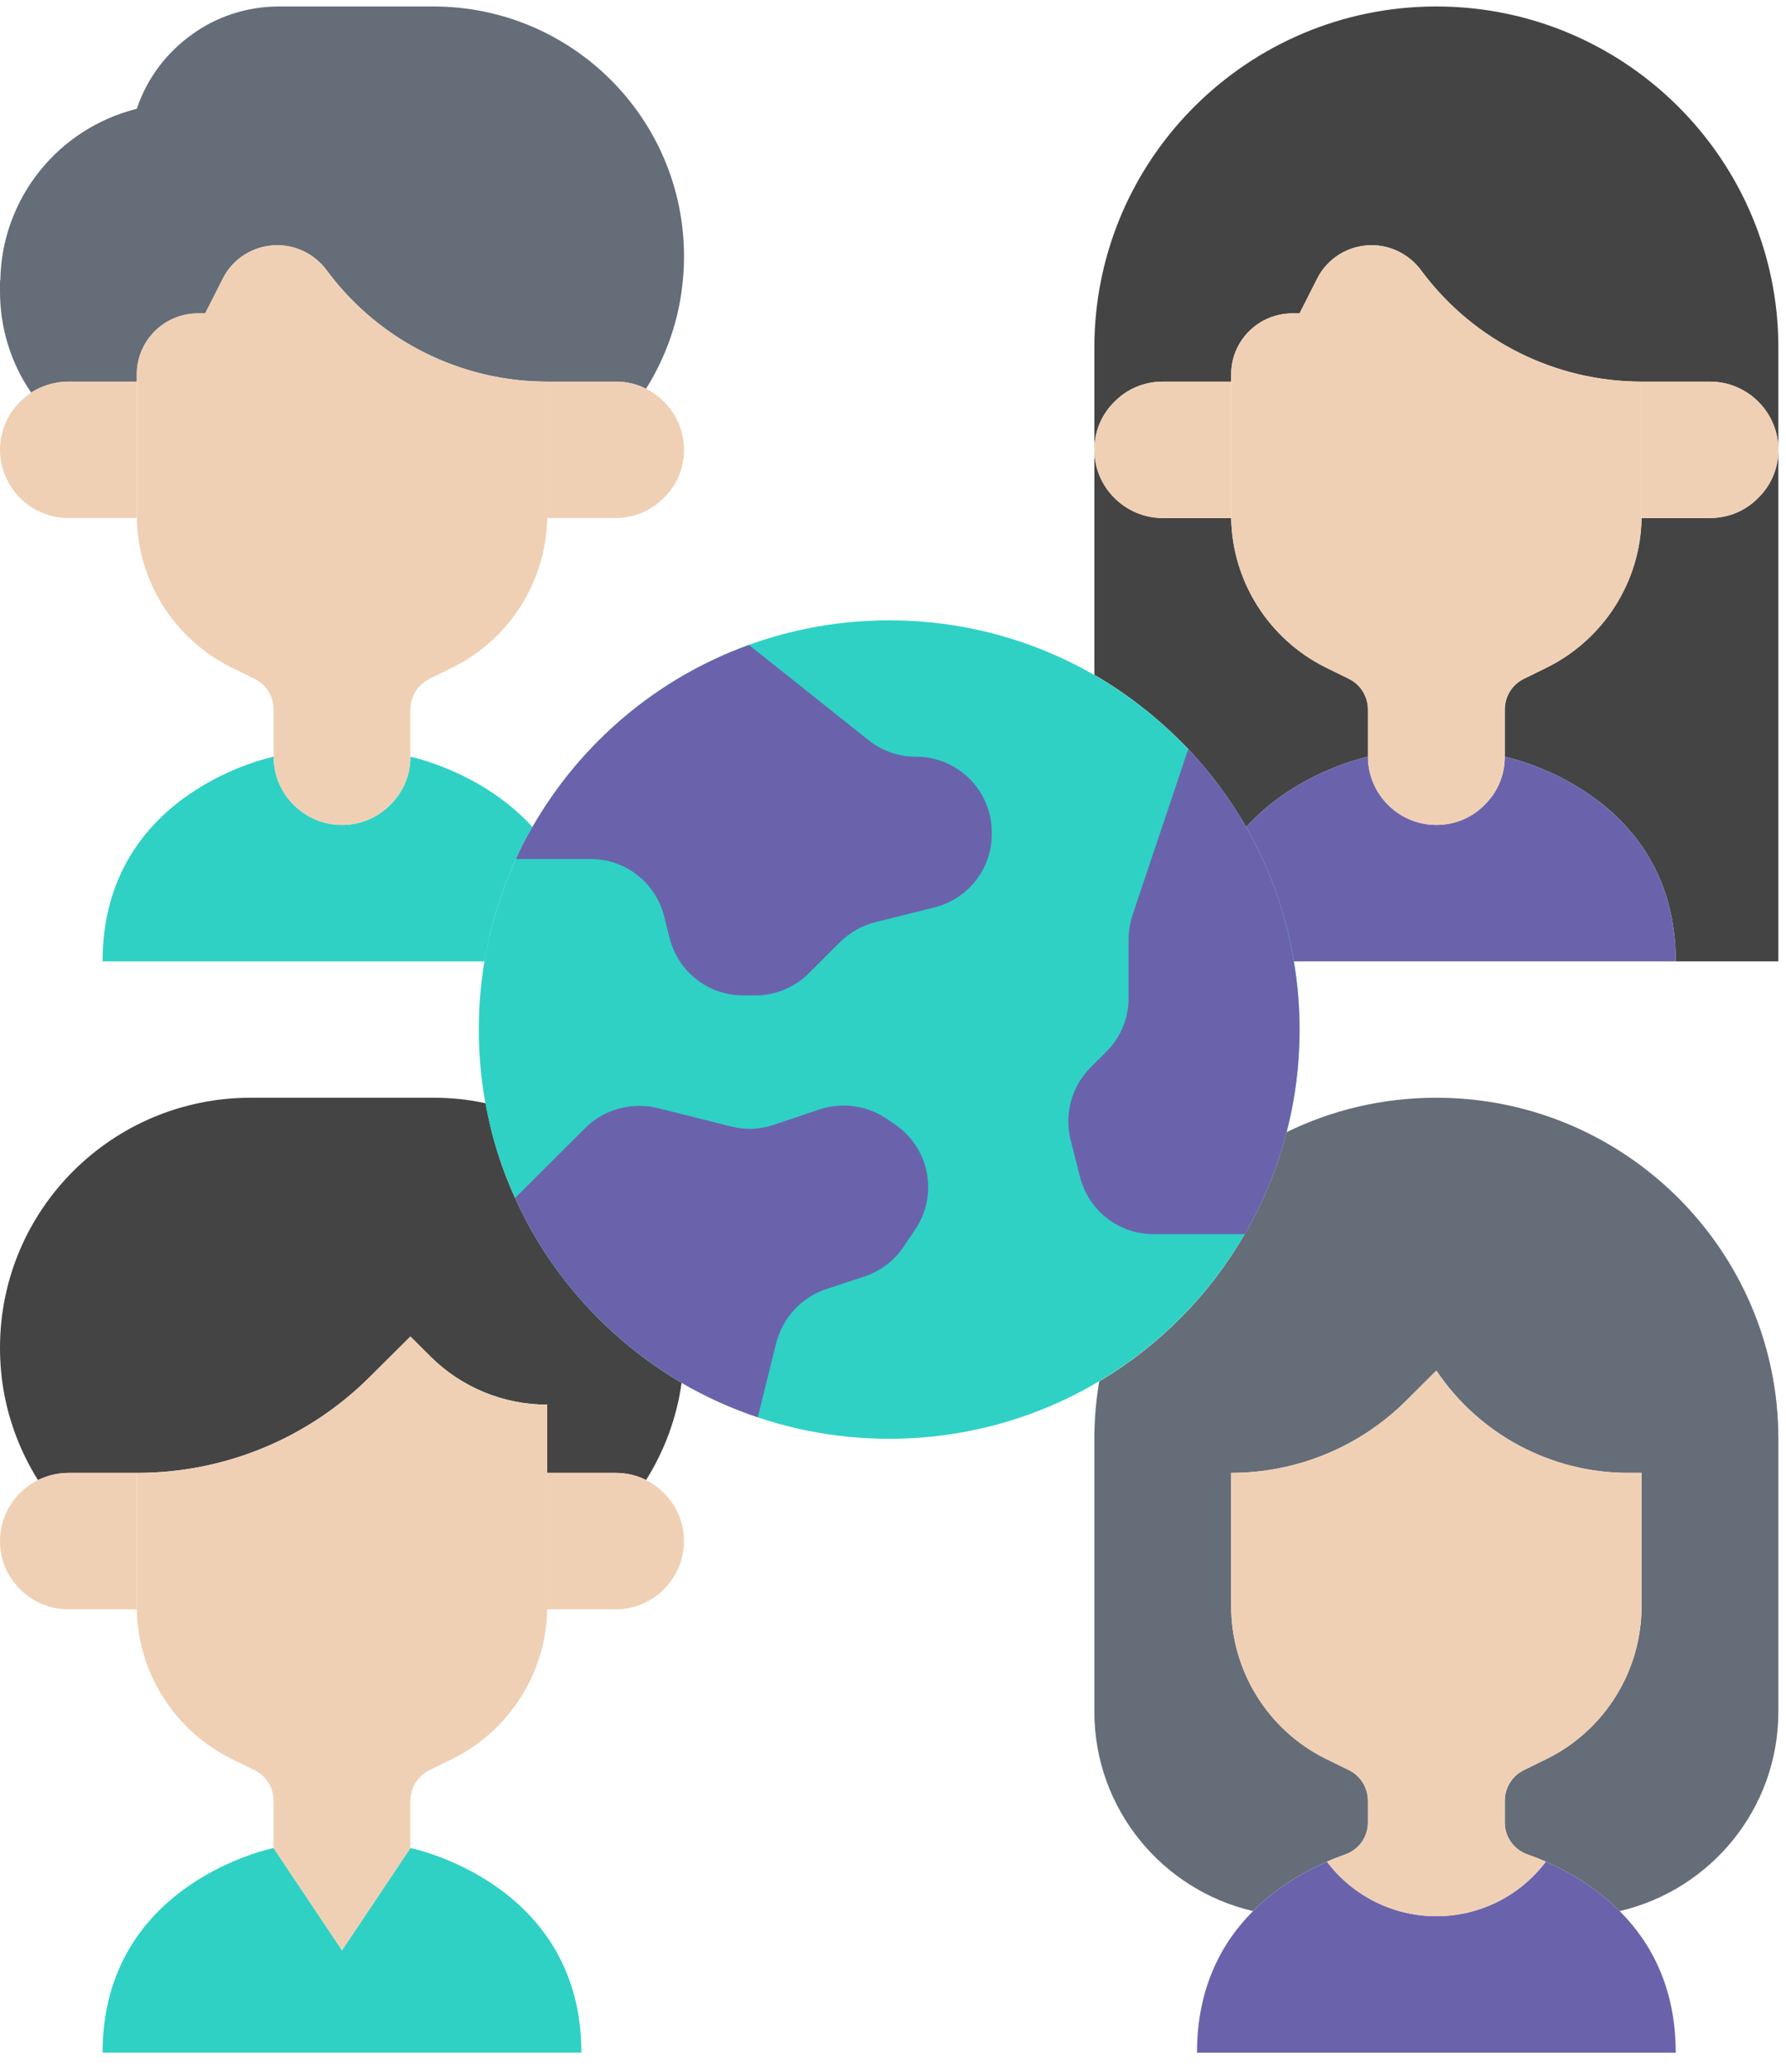
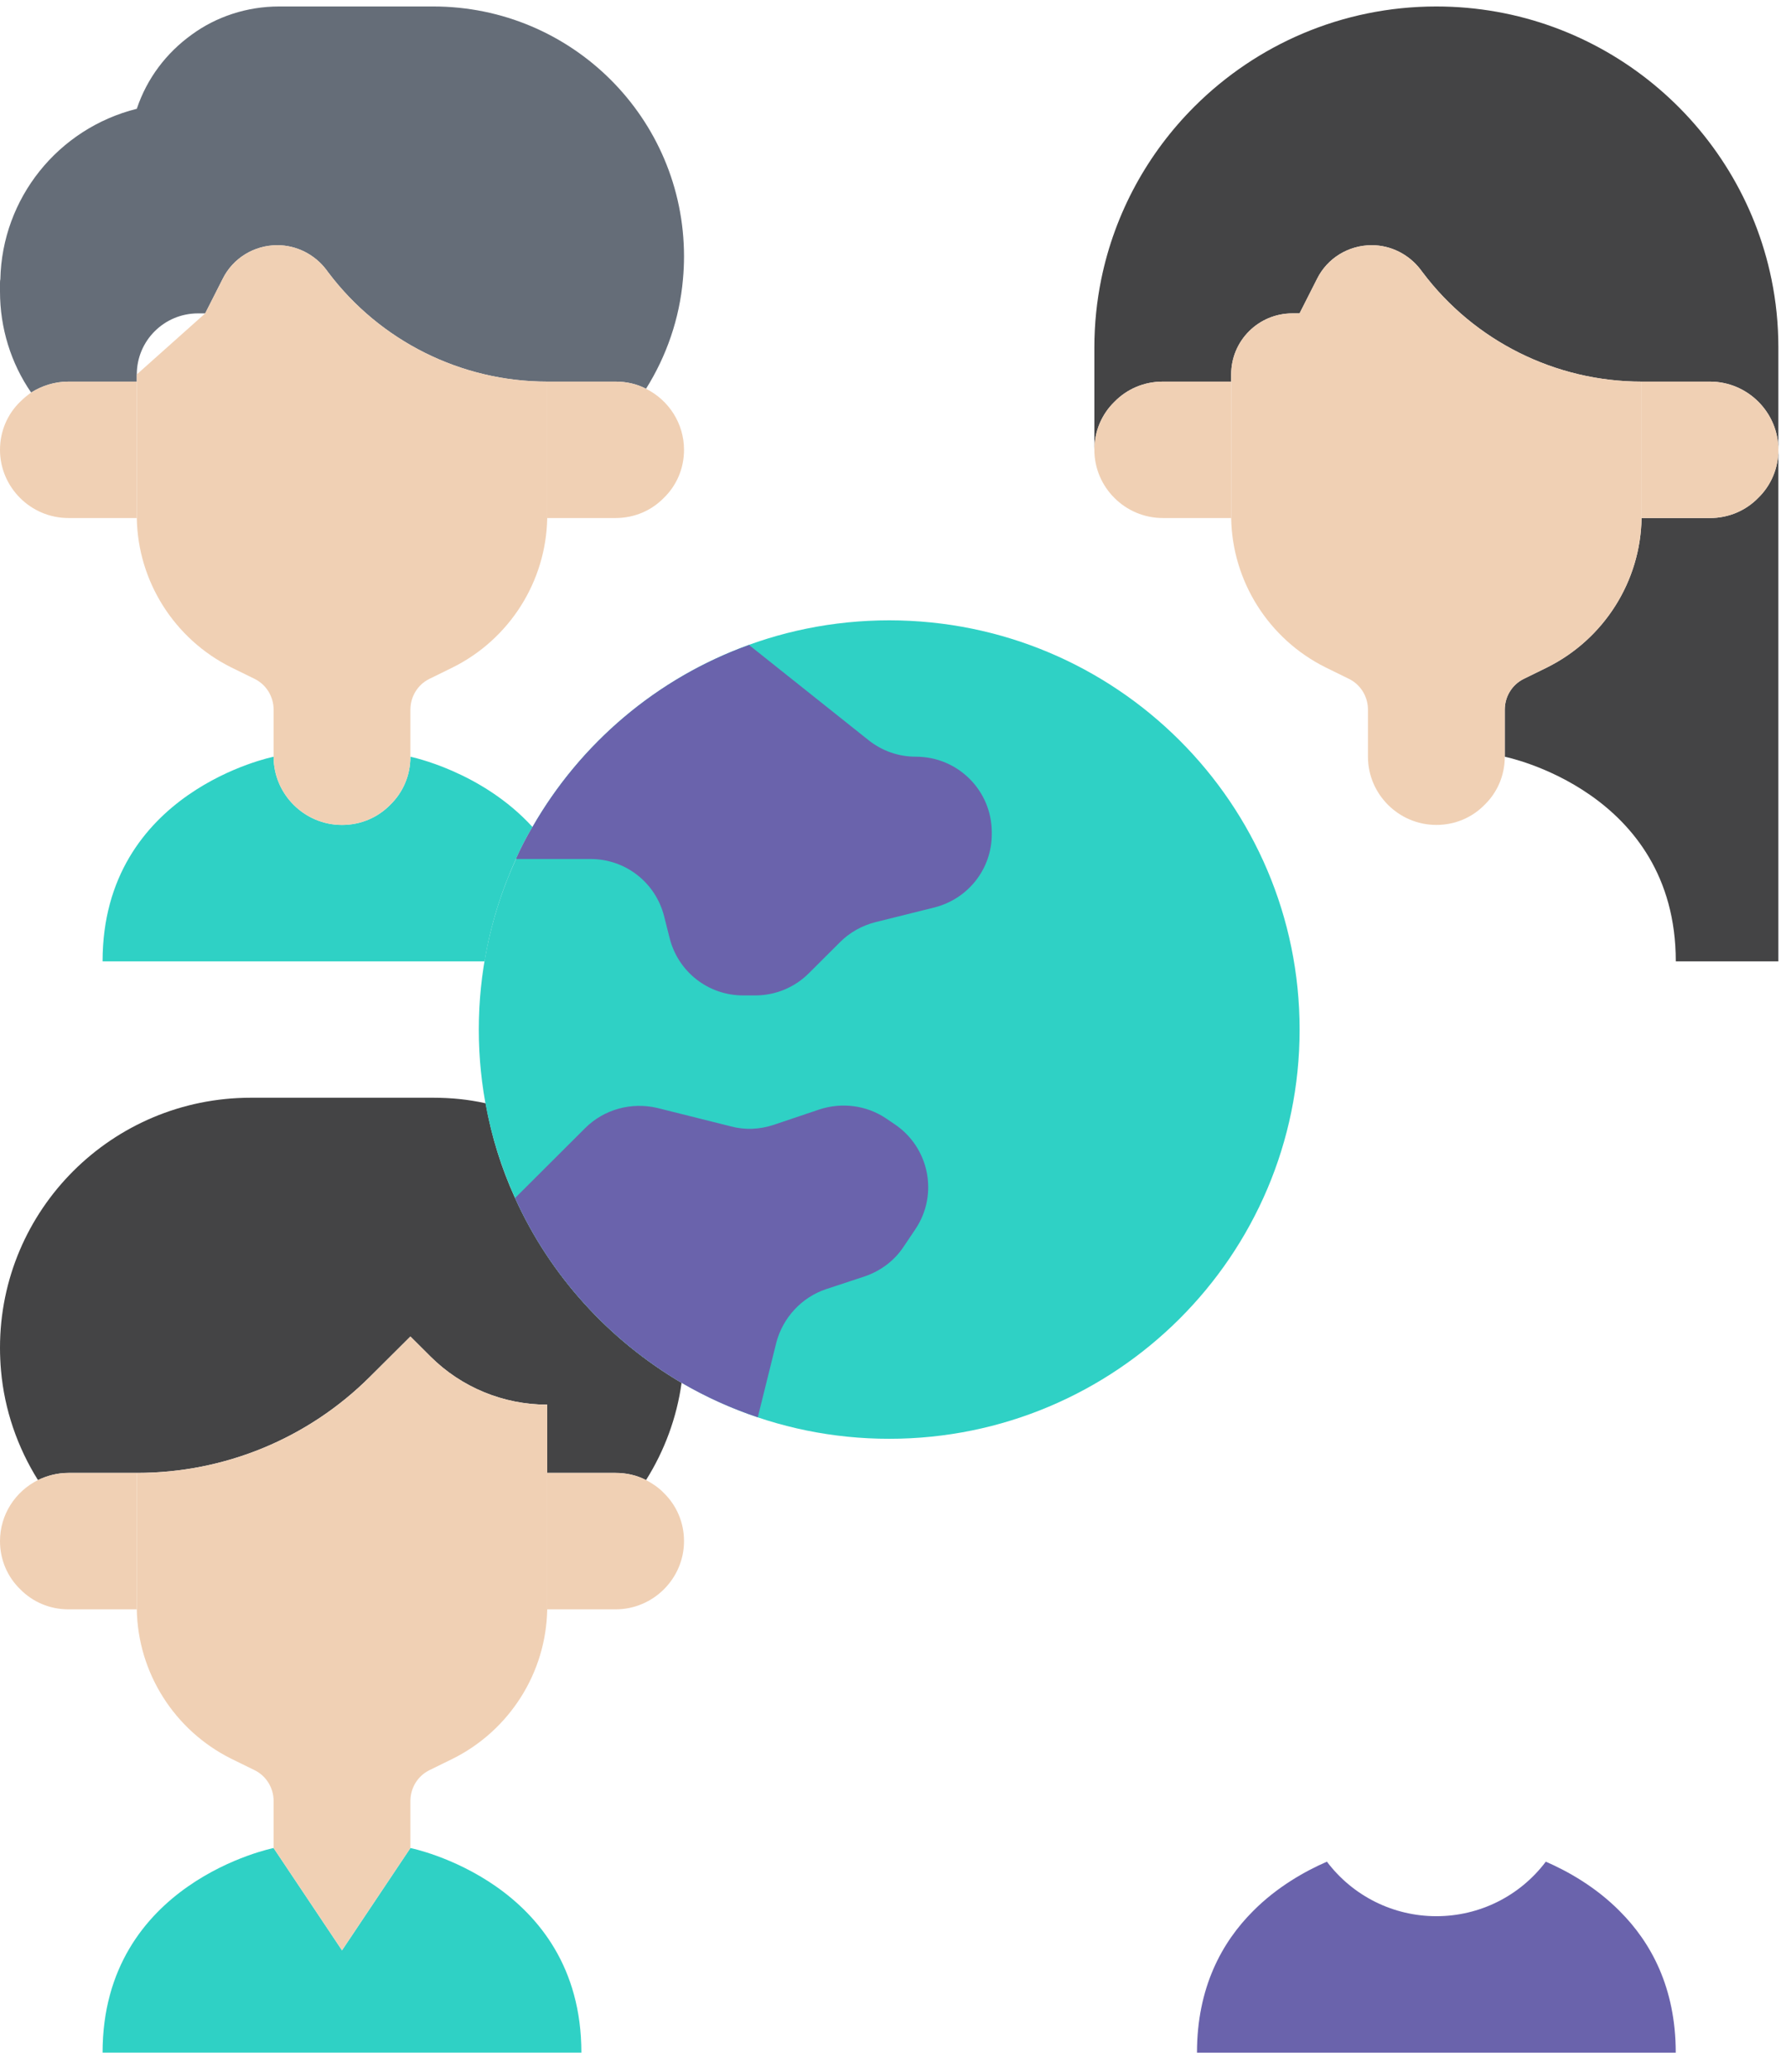
<svg xmlns="http://www.w3.org/2000/svg" width="138px" height="160px" viewBox="0 0 138 159" version="1.1">
  <g id="surface1">
    <path style=" stroke:none;fill-rule:nonzero;fill:rgb(18.431%,81.961%,77.255%);fill-opacity:1;" d="M 26.426 150.129 L 31.711 142.227 C 31.711 142.227 44.922 144.859 44.922 158.027 L 7.926 158.027 C 7.926 144.859 21.141 142.227 21.141 142.227 Z M 26.426 150.129 " />
    <path style=" stroke:none;fill-rule:nonzero;fill:rgb(26.667%,26.667%,27.059%);fill-opacity:1;" d="M 10.598 113.254 L 5.285 113.254 C 4.438 113.254 3.648 113.465 2.934 113.809 C 1.348 111.277 0.344 108.383 0.078 105.352 C 0.027 104.773 0 104.168 0 103.586 C 0 92.922 8.668 84.281 19.371 84.281 L 33.48 84.281 C 34.855 84.281 36.203 84.414 37.496 84.703 L 37.523 84.703 C 37.973 87.258 38.738 89.707 39.797 92.023 C 42.492 98.004 47.035 102.98 52.664 106.301 C 52.293 108.988 51.344 111.543 49.918 113.809 C 49.203 113.438 48.41 113.254 47.566 113.254 L 42.281 113.254 L 42.281 107.984 C 38.898 107.984 35.648 106.645 33.27 104.273 L 31.711 102.719 L 28.59 105.824 C 23.809 110.594 17.359 113.254 10.598 113.254 Z M 10.598 113.254 " />
-     <path style=" stroke:none;fill-rule:nonzero;fill:rgb(39.608%,42.745%,47.059%);fill-opacity:1;" d="M 103.93 142.727 C 103.508 142.883 103.059 143.043 102.527 143.277 C 100.836 144.016 98.672 145.227 96.82 147.098 C 89.793 145.465 84.559 139.195 84.559 131.691 L 84.559 110.621 C 84.559 109.094 84.691 107.645 84.93 106.195 C 89.582 103.43 93.465 99.504 96.16 94.844 C 97.586 92.395 98.695 89.762 99.41 86.941 C 102.898 85.23 106.836 84.281 110.984 84.281 C 123.746 84.281 134.422 93.344 136.879 105.352 C 137.227 107.039 137.41 108.801 137.41 110.621 L 137.41 131.691 C 137.41 139.195 132.176 145.465 125.148 147.098 C 123.297 145.227 121.133 144.016 119.441 143.277 C 118.914 143.043 118.465 142.883 118.039 142.727 C 116.984 142.355 116.27 141.383 116.27 140.25 L 116.27 138.59 C 116.27 137.59 116.824 136.668 117.723 136.219 L 119.547 135.324 C 124.012 133.113 126.84 128.531 126.84 123.551 L 126.84 113.254 L 125.809 113.254 C 119.836 113.254 114.289 110.277 110.984 105.352 L 108.66 107.668 C 105.066 111.25 100.203 113.254 95.129 113.254 L 95.129 123.551 C 95.129 128.531 97.957 133.113 102.422 135.324 L 104.246 136.219 C 105.145 136.668 105.699 137.59 105.699 138.59 L 105.699 140.25 C 105.699 141.383 104.988 142.355 103.93 142.727 Z M 103.93 142.727 " />
    <path style=" stroke:none;fill-rule:nonzero;fill:rgb(41.569%,38.824%,67.451%);fill-opacity:1;" d="M 129.48 158.031 L 92.488 158.031 C 92.488 153 94.418 149.496 96.82 147.098 C 98.672 145.23 100.836 144.016 102.527 143.281 C 104.539 145.941 107.656 147.492 110.984 147.492 C 114.316 147.492 117.434 145.941 119.441 143.281 C 121.133 144.016 123.301 145.23 125.148 147.098 C 127.555 149.496 129.48 153 129.48 158.031 Z M 129.48 158.031 " />
    <path style=" stroke:none;fill-rule:nonzero;fill:rgb(18.431%,81.961%,77.255%);fill-opacity:1;" d="M 41.145 63.371 C 40.668 64.16 40.246 64.977 39.875 65.82 C 38.738 68.32 37.895 70.98 37.445 73.746 L 7.926 73.746 C 7.926 60.578 21.141 57.945 21.141 57.945 C 21.141 60.84 23.52 63.211 26.426 63.211 C 27.879 63.211 29.199 62.633 30.152 61.656 C 31.129 60.711 31.711 59.395 31.711 57.945 C 31.711 57.945 37.207 59.051 41.145 63.371 Z M 41.145 63.371 " />
    <path style=" stroke:none;fill-rule:nonzero;fill:rgb(39.608%,42.745%,47.059%);fill-opacity:1;" d="M 52.852 19.305 C 52.852 19.887 52.824 20.492 52.77 21.07 C 52.508 24.098 51.504 26.996 49.918 29.523 C 49.203 29.156 48.41 28.973 47.566 28.973 L 42.281 28.973 C 35.621 28.973 29.359 25.836 25.367 20.543 L 25.211 20.332 C 24.312 19.148 22.91 18.438 21.43 18.438 C 19.633 18.438 17.996 19.438 17.203 21.043 L 15.855 23.703 L 15.301 23.703 C 12.684 23.703 10.57 25.812 10.57 28.418 L 10.57 28.973 L 5.285 28.973 C 4.227 28.973 3.25 29.289 2.406 29.816 C 0.844 27.551 0 24.836 0 22.02 L 0 21.387 C 0 21.281 0 21.176 0.027 21.07 C 0.16 14.828 4.465 9.43 10.57 7.902 C 11.363 5.531 12.867 3.582 14.797 2.188 C 16.699 0.789 19.078 0 21.562 0 L 33.48 0 C 44.184 0 52.852 8.641 52.852 19.305 Z M 52.852 19.305 " />
    <path style=" stroke:none;fill-rule:nonzero;fill:rgb(26.667%,26.667%,27.059%);fill-opacity:1;" d="M 137.41 34.238 L 137.41 73.746 L 129.484 73.746 C 129.484 60.578 116.27 57.945 116.27 57.945 L 116.27 54.309 C 116.27 53.309 116.824 52.387 117.723 51.938 L 119.547 51.043 C 123.934 48.855 126.762 44.406 126.84 39.508 L 132.125 39.508 C 133.578 39.508 134.902 38.926 135.852 37.953 C 136.828 37.004 137.41 35.688 137.41 34.238 Z M 137.41 34.238 " />
    <path style=" stroke:none;fill-rule:nonzero;fill:rgb(26.667%,26.667%,27.059%);fill-opacity:1;" d="M 137.41 26.34 L 137.41 34.238 C 137.41 31.344 135.031 28.973 132.125 28.973 L 126.84 28.973 C 120.18 28.973 113.918 25.836 109.93 20.543 L 109.77 20.332 C 108.871 19.148 107.469 18.438 105.992 18.438 C 104.195 18.438 102.555 19.438 101.762 21.043 L 100.414 23.703 L 99.859 23.703 C 97.242 23.703 95.129 25.812 95.129 28.418 L 95.129 28.973 L 89.844 28.973 C 88.391 28.973 87.07 29.551 86.117 30.527 C 85.141 31.473 84.559 32.793 84.559 34.238 L 84.559 26.34 C 84.559 24.52 84.746 22.758 85.09 21.07 C 86.145 15.91 88.707 11.301 92.301 7.719 C 97.086 2.949 103.691 0 110.984 0 C 123.746 0 134.422 9.059 136.879 21.07 C 137.227 22.758 137.41 24.52 137.41 26.34 Z M 137.41 26.34 " />
-     <path style=" stroke:none;fill-rule:nonzero;fill:rgb(26.667%,26.667%,27.059%);fill-opacity:1;" d="M 105.699 54.309 L 105.699 57.945 C 105.699 57.945 100.203 59.051 96.293 63.371 C 95.023 61.184 93.543 59.18 91.828 57.363 C 89.688 55.125 87.254 53.176 84.559 51.621 L 84.559 34.238 C 84.559 37.137 86.938 39.508 89.844 39.508 L 95.129 39.508 C 95.211 44.406 98.035 48.855 102.422 51.043 L 104.246 51.938 C 105.145 52.387 105.699 53.309 105.699 54.309 Z M 105.699 54.309 " />
-     <path style=" stroke:none;fill-rule:nonzero;fill:rgb(41.569%,38.824%,67.451%);fill-opacity:1;" d="M 129.484 73.746 L 99.965 73.746 C 99.359 70.035 98.09 66.531 96.293 63.371 C 100.203 59.051 105.699 57.945 105.699 57.945 C 105.699 60.84 108.078 63.211 110.984 63.211 C 112.438 63.211 113.762 62.633 114.711 61.656 C 115.688 60.711 116.27 59.395 116.27 57.945 C 116.27 57.945 129.484 60.578 129.484 73.746 Z M 129.484 73.746 " />
    <path style=" stroke:none;fill-rule:nonzero;fill:rgb(94.118%,81.569%,70.588%);fill-opacity:1;" d="M 10.598 113.258 C 10.57 113.359 10.57 113.465 10.57 113.57 L 10.57 123.793 L 5.285 123.793 C 3.832 123.793 2.512 123.211 1.559 122.238 C 0.582 121.289 0 119.973 0 118.523 C 0 116.469 1.188 114.68 2.934 113.809 C 3.648 113.465 4.438 113.258 5.285 113.258 Z M 10.598 113.258 " />
    <path style=" stroke:none;fill-rule:nonzero;fill:rgb(94.118%,81.569%,70.588%);fill-opacity:1;" d="M 42.281 113.258 L 42.281 123.793 C 42.199 128.691 39.371 133.141 34.988 135.328 L 33.164 136.223 C 32.266 136.672 31.711 137.594 31.711 138.594 L 31.711 142.227 L 26.426 150.129 L 21.141 142.227 L 21.141 138.594 C 21.141 137.594 20.586 136.672 19.688 136.223 L 17.863 135.328 C 13.477 133.141 10.648 128.691 10.57 123.793 C 10.57 123.711 10.57 123.633 10.57 123.555 L 10.57 113.57 C 10.57 113.469 10.57 113.363 10.598 113.258 C 17.359 113.258 23.809 110.598 28.59 105.828 L 31.711 102.723 L 33.27 104.273 C 35.648 106.645 38.898 107.988 42.281 107.988 Z M 42.281 113.258 " />
    <path style=" stroke:none;fill-rule:nonzero;fill:rgb(94.118%,81.569%,70.588%);fill-opacity:1;" d="M 51.293 114.809 C 52.27 115.758 52.852 117.074 52.852 118.523 C 52.852 121.422 50.473 123.793 47.566 123.793 L 42.281 123.793 C 42.281 123.711 42.281 123.633 42.281 123.555 L 42.281 113.258 L 47.566 113.258 C 48.41 113.258 49.203 113.441 49.918 113.809 C 50.418 114.074 50.895 114.387 51.293 114.809 Z M 51.293 114.809 " />
-     <path style=" stroke:none;fill-rule:nonzero;fill:rgb(94.118%,81.569%,70.588%);fill-opacity:1;" d="M 116.27 138.594 L 116.27 140.25 C 116.27 141.387 116.984 142.359 118.039 142.727 C 118.461 142.887 118.91 143.043 119.441 143.281 C 117.434 145.941 114.312 147.496 110.984 147.496 C 107.656 147.496 104.535 145.941 102.527 143.281 C 103.059 143.043 103.508 142.887 103.93 142.727 C 104.984 142.359 105.699 141.387 105.699 140.25 L 105.699 138.594 C 105.699 137.59 105.145 136.672 104.246 136.223 L 102.422 135.328 C 97.957 133.113 95.129 128.531 95.129 123.555 L 95.129 113.254 C 100.203 113.254 105.066 111.254 108.66 107.672 L 110.984 105.355 C 114.289 110.281 119.836 113.254 125.809 113.254 L 126.84 113.254 L 126.84 123.555 C 126.84 128.531 124.012 133.113 119.547 135.328 L 117.723 136.223 C 116.824 136.672 116.27 137.59 116.27 138.594 Z M 116.27 138.594 " />
    <path style=" stroke:none;fill-rule:nonzero;fill:rgb(94.118%,81.569%,70.588%);fill-opacity:1;" d="M 132.125 28.973 C 135.031 28.973 137.41 31.344 137.41 34.242 C 137.41 35.691 136.828 37.008 135.852 37.953 C 134.898 38.93 133.578 39.508 132.125 39.508 L 126.84 39.508 C 126.84 39.43 126.84 39.352 126.84 39.273 L 126.84 28.973 Z M 132.125 28.973 " />
    <path style=" stroke:none;fill-rule:nonzero;fill:rgb(94.118%,81.569%,70.588%);fill-opacity:1;" d="M 126.84 28.973 L 126.84 39.508 C 126.762 44.406 123.934 48.859 119.547 51.043 L 117.723 51.938 C 116.824 52.387 116.27 53.309 116.27 54.309 L 116.27 57.945 C 116.27 59.395 115.688 60.711 114.711 61.656 C 113.758 62.633 112.438 63.211 110.984 63.211 C 108.078 63.211 105.699 60.84 105.699 57.945 L 105.699 54.309 C 105.699 53.309 105.145 52.387 104.246 51.938 L 102.422 51.043 C 98.035 48.859 95.211 44.406 95.129 39.508 C 95.129 39.43 95.129 39.348 95.129 39.27 L 95.129 28.418 C 95.129 25.812 97.242 23.703 99.859 23.703 L 100.414 23.703 L 101.762 21.043 C 102.555 19.438 104.195 18.438 105.992 18.438 C 107.469 18.438 108.871 19.148 109.77 20.332 L 109.926 20.543 C 113.918 25.836 120.18 28.973 126.84 28.973 Z M 126.84 28.973 " />
    <path style=" stroke:none;fill-rule:nonzero;fill:rgb(94.118%,81.569%,70.588%);fill-opacity:1;" d="M 95.129 39.273 L 95.129 39.508 L 89.844 39.508 C 86.938 39.508 84.559 37.137 84.559 34.242 C 84.559 32.793 85.141 31.477 86.117 30.527 C 87.07 29.551 88.391 28.973 89.844 28.973 L 95.129 28.973 Z M 95.129 39.273 " />
    <path style=" stroke:none;fill-rule:nonzero;fill:rgb(94.118%,81.569%,70.588%);fill-opacity:1;" d="M 49.918 29.527 C 51.66 30.395 52.852 32.188 52.852 34.242 C 52.852 35.691 52.27 37.008 51.293 37.953 C 50.34 38.93 49.02 39.508 47.566 39.508 L 42.281 39.508 C 42.281 39.43 42.281 39.352 42.281 39.273 L 42.281 28.973 L 47.566 28.973 C 48.41 28.973 49.203 29.156 49.918 29.527 Z M 49.918 29.527 " />
-     <path style=" stroke:none;fill-rule:nonzero;fill:rgb(94.118%,81.569%,70.588%);fill-opacity:1;" d="M 42.281 28.973 L 42.281 39.508 C 42.199 44.406 39.371 48.859 34.988 51.043 L 33.164 51.938 C 32.266 52.387 31.711 53.309 31.711 54.309 L 31.711 57.945 C 31.711 59.395 31.129 60.711 30.152 61.656 C 29.199 62.633 27.879 63.211 26.426 63.211 C 23.52 63.211 21.141 60.84 21.141 57.945 L 21.141 54.309 C 21.141 53.309 20.586 52.387 19.688 51.938 L 17.863 51.043 C 13.477 48.859 10.648 44.406 10.57 39.508 C 10.57 39.43 10.57 39.348 10.57 39.27 L 10.57 28.418 C 10.57 25.812 12.684 23.703 15.301 23.703 L 15.855 23.703 L 17.203 21.043 C 17.996 19.438 19.633 18.438 21.43 18.438 C 22.91 18.438 24.312 19.148 25.211 20.332 L 25.367 20.543 C 29.359 25.836 35.621 28.973 42.281 28.973 Z M 42.281 28.973 " />
+     <path style=" stroke:none;fill-rule:nonzero;fill:rgb(94.118%,81.569%,70.588%);fill-opacity:1;" d="M 42.281 28.973 L 42.281 39.508 C 42.199 44.406 39.371 48.859 34.988 51.043 L 33.164 51.938 C 32.266 52.387 31.711 53.309 31.711 54.309 L 31.711 57.945 C 31.711 59.395 31.129 60.711 30.152 61.656 C 29.199 62.633 27.879 63.211 26.426 63.211 C 23.52 63.211 21.141 60.84 21.141 57.945 L 21.141 54.309 C 21.141 53.309 20.586 52.387 19.688 51.938 L 17.863 51.043 C 13.477 48.859 10.648 44.406 10.57 39.508 C 10.57 39.43 10.57 39.348 10.57 39.27 L 10.57 28.418 L 15.855 23.703 L 17.203 21.043 C 17.996 19.438 19.633 18.438 21.43 18.438 C 22.91 18.438 24.312 19.148 25.211 20.332 L 25.367 20.543 C 29.359 25.836 35.621 28.973 42.281 28.973 Z M 42.281 28.973 " />
    <path style=" stroke:none;fill-rule:nonzero;fill:rgb(94.118%,81.569%,70.588%);fill-opacity:1;" d="M 10.57 39.273 L 10.57 39.508 L 5.285 39.508 C 2.379 39.508 0 37.137 0 34.242 C 0 32.793 0.582 31.477 1.559 30.527 C 1.824 30.266 2.113 30.027 2.406 29.816 C 3.25 29.289 4.227 28.973 5.285 28.973 L 10.57 28.973 Z M 10.57 39.273 " />
    <path style=" stroke:none;fill-rule:nonzero;fill:rgb(18.431%,81.961%,77.255%);fill-opacity:1;" d="M 68.707 110.621 C 86.219 110.621 100.418 96.469 100.418 79.016 C 100.418 61.559 86.219 47.41 68.707 47.41 C 51.191 47.41 36.996 61.559 36.996 79.016 C 36.996 96.469 51.191 110.621 68.707 110.621 Z M 68.707 110.621 " />
-     <path style=" stroke:none;fill-rule:nonzero;fill:rgb(41.569%,38.824%,67.451%);fill-opacity:1;" d="M 96.293 63.367 C 98.09 66.531 99.359 70.031 99.965 73.746 C 100.258 75.457 100.414 77.223 100.414 79.016 C 100.414 81.754 100.07 84.414 99.41 86.941 C 98.695 89.762 97.586 92.395 96.16 94.844 L 96.133 94.816 L 89.133 94.816 C 86.438 94.816 84.109 93 83.449 90.391 L 82.711 87.496 C 82.234 85.492 82.816 83.387 84.27 81.938 L 85.484 80.727 C 86.594 79.621 87.203 78.145 87.203 76.59 L 87.203 72.059 C 87.203 71.43 87.309 70.797 87.492 70.219 L 91.801 57.391 L 91.828 57.363 C 93.543 59.18 95.023 61.184 96.293 63.367 Z M 96.293 63.367 " />
    <path style=" stroke:none;fill-rule:nonzero;fill:rgb(41.569%,38.824%,67.451%);fill-opacity:1;" d="M 59.984 103.191 L 58.559 108.934 L 58.559 108.961 C 56.496 108.277 54.516 107.379 52.664 106.301 C 47.039 102.98 42.492 98.004 39.797 92.023 L 39.824 92 L 45.215 86.625 C 46.668 85.176 48.781 84.598 50.789 85.07 L 56.473 86.492 C 57.555 86.785 58.691 86.73 59.746 86.387 L 63.34 85.176 C 65.059 84.625 66.934 84.859 68.441 85.863 L 69.102 86.309 C 71.797 88.102 72.535 91.734 70.738 94.422 L 69.816 95.793 C 69.102 96.871 68.043 97.66 66.805 98.082 L 63.844 99.059 C 61.941 99.688 60.488 101.27 59.984 103.191 Z M 59.984 103.191 " />
    <path style=" stroke:none;fill-rule:nonzero;fill:rgb(41.569%,38.824%,67.451%);fill-opacity:1;" d="M 41.145 63.367 C 44.844 56.918 50.762 51.859 57.898 49.305 L 57.898 49.332 L 67.094 56.652 C 68.152 57.496 69.418 57.941 70.766 57.941 C 74.016 57.941 76.633 60.551 76.633 63.789 L 76.633 63.922 C 76.633 66.609 74.809 68.926 72.195 69.586 L 67.648 70.719 C 66.617 70.98 65.668 71.508 64.926 72.246 L 62.496 74.668 C 61.387 75.773 59.906 76.379 58.348 76.379 L 57.422 76.379 C 54.727 76.379 52.402 74.562 51.742 71.957 L 51.316 70.27 C 50.656 67.66 48.332 65.844 45.637 65.844 L 39.902 65.844 L 39.875 65.816 C 40.246 64.977 40.668 64.16 41.145 63.367 Z M 41.145 63.367 " />
  </g>
</svg>